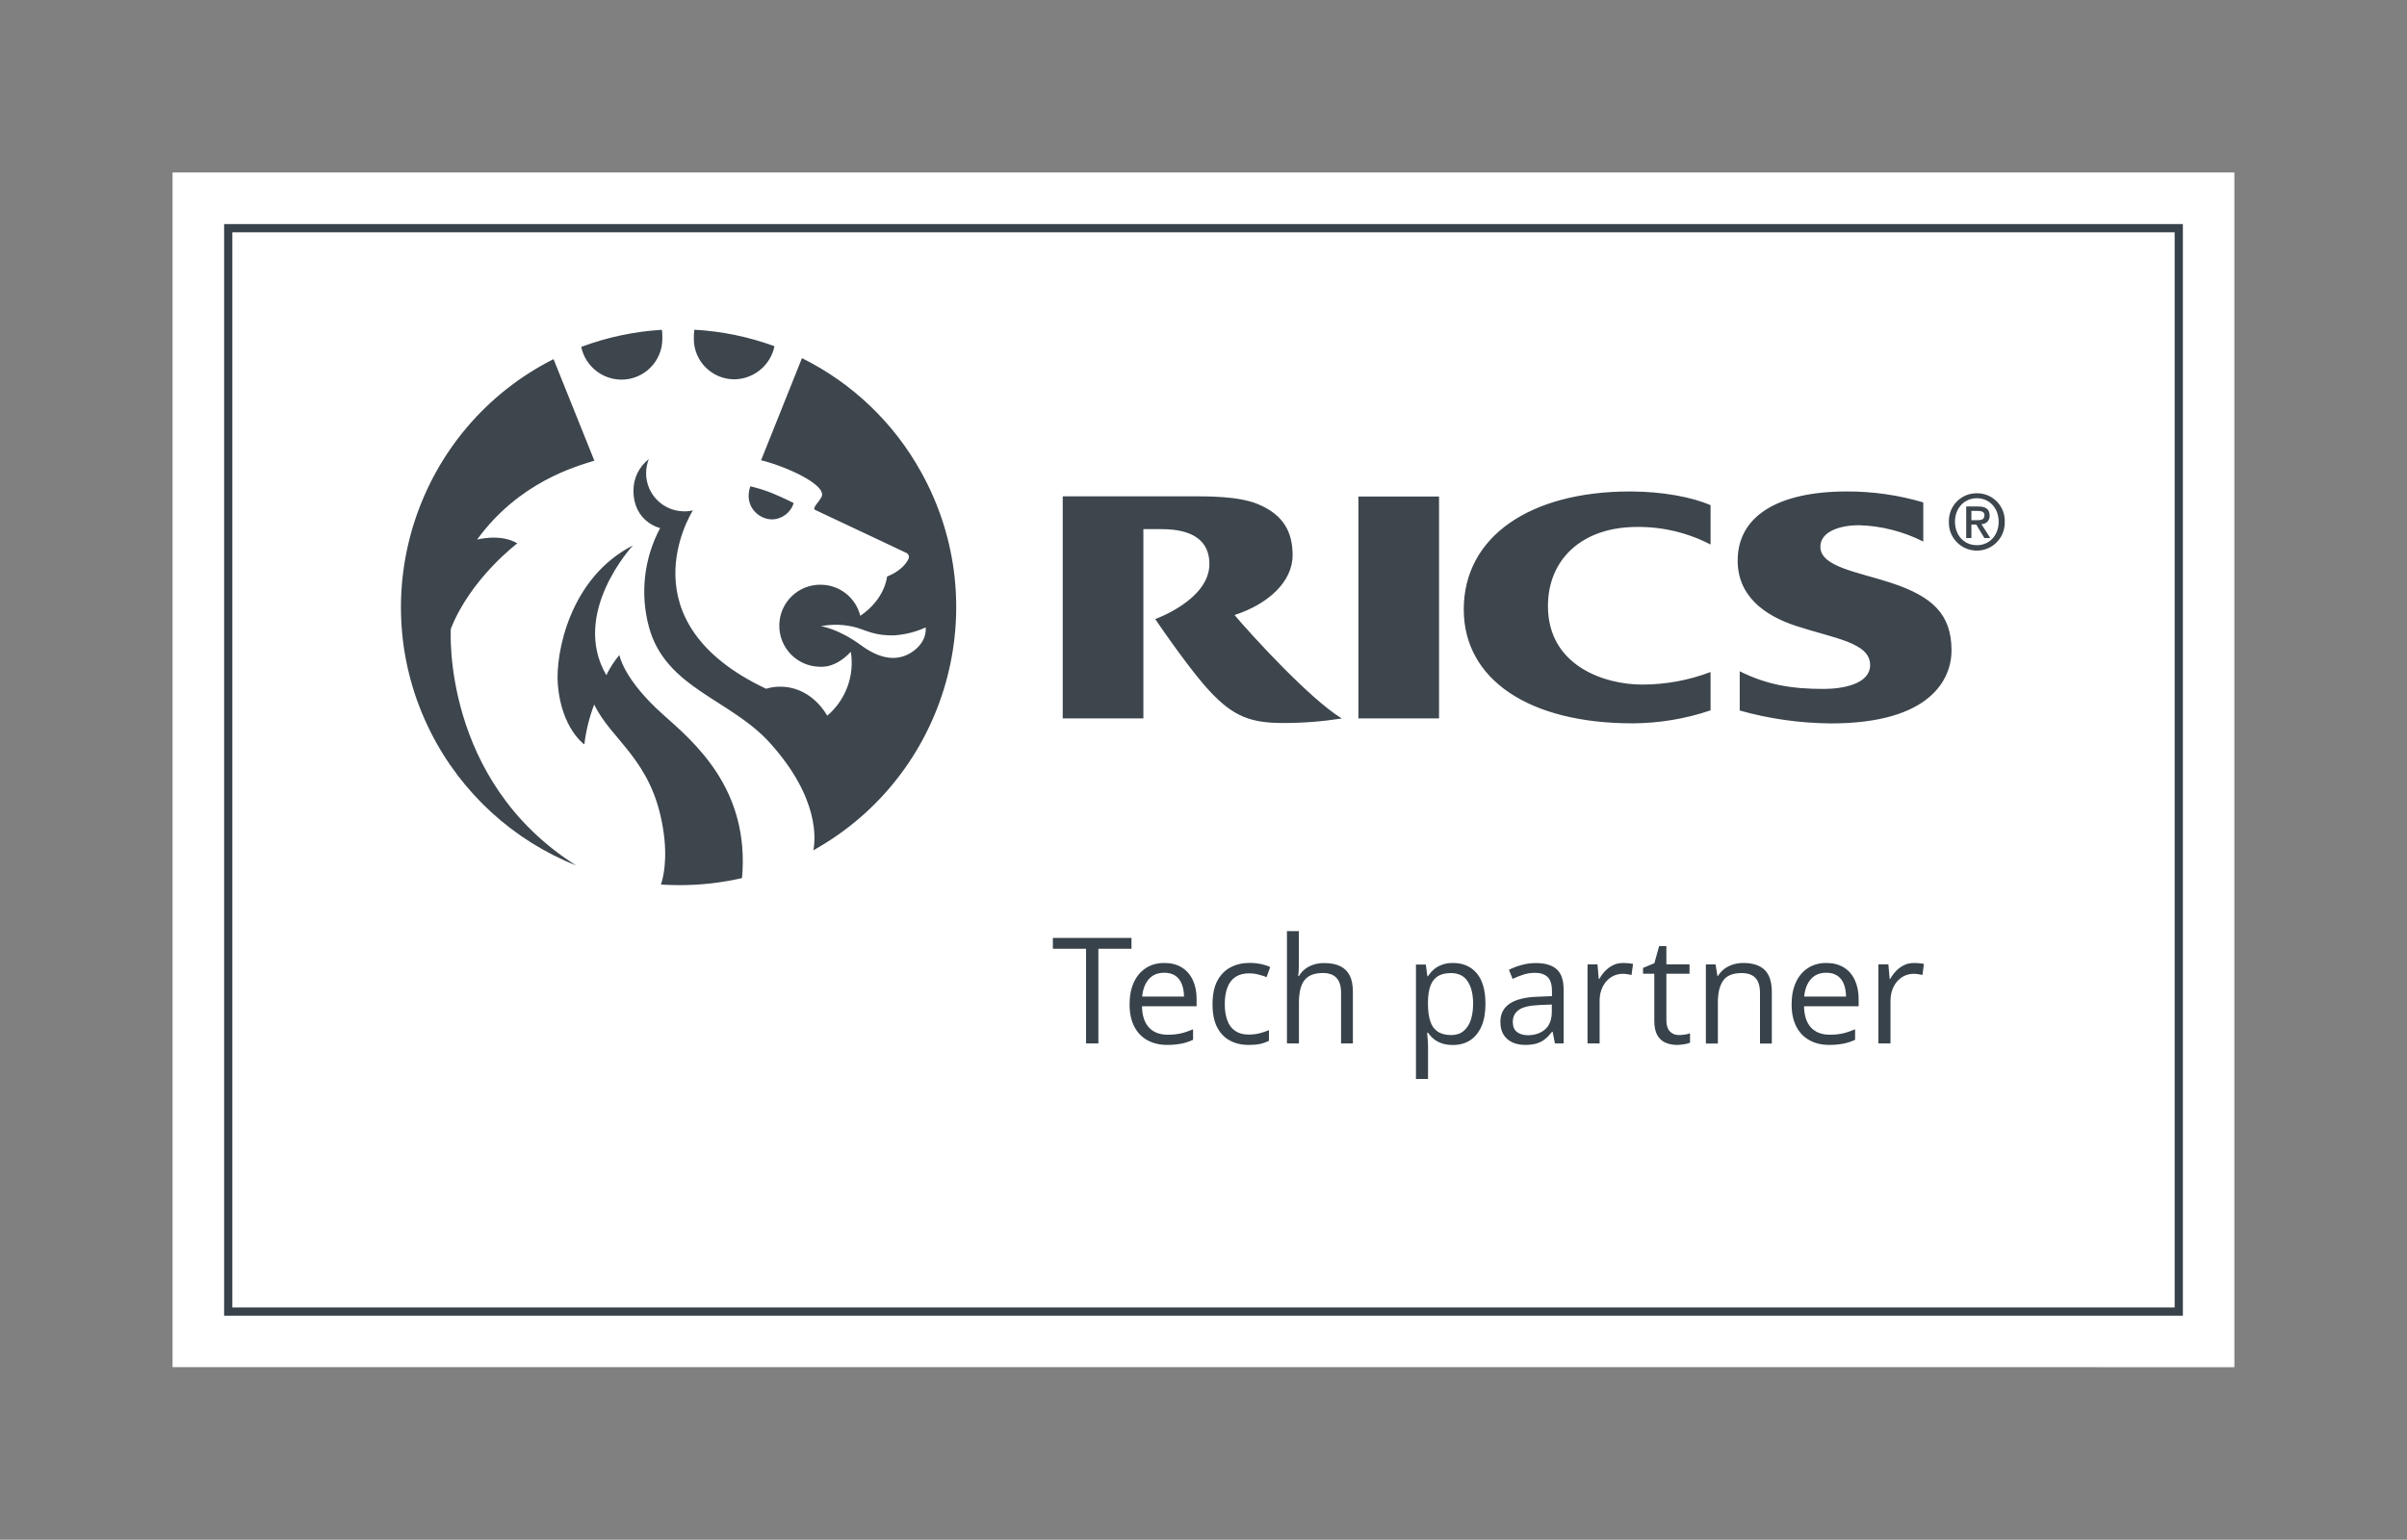
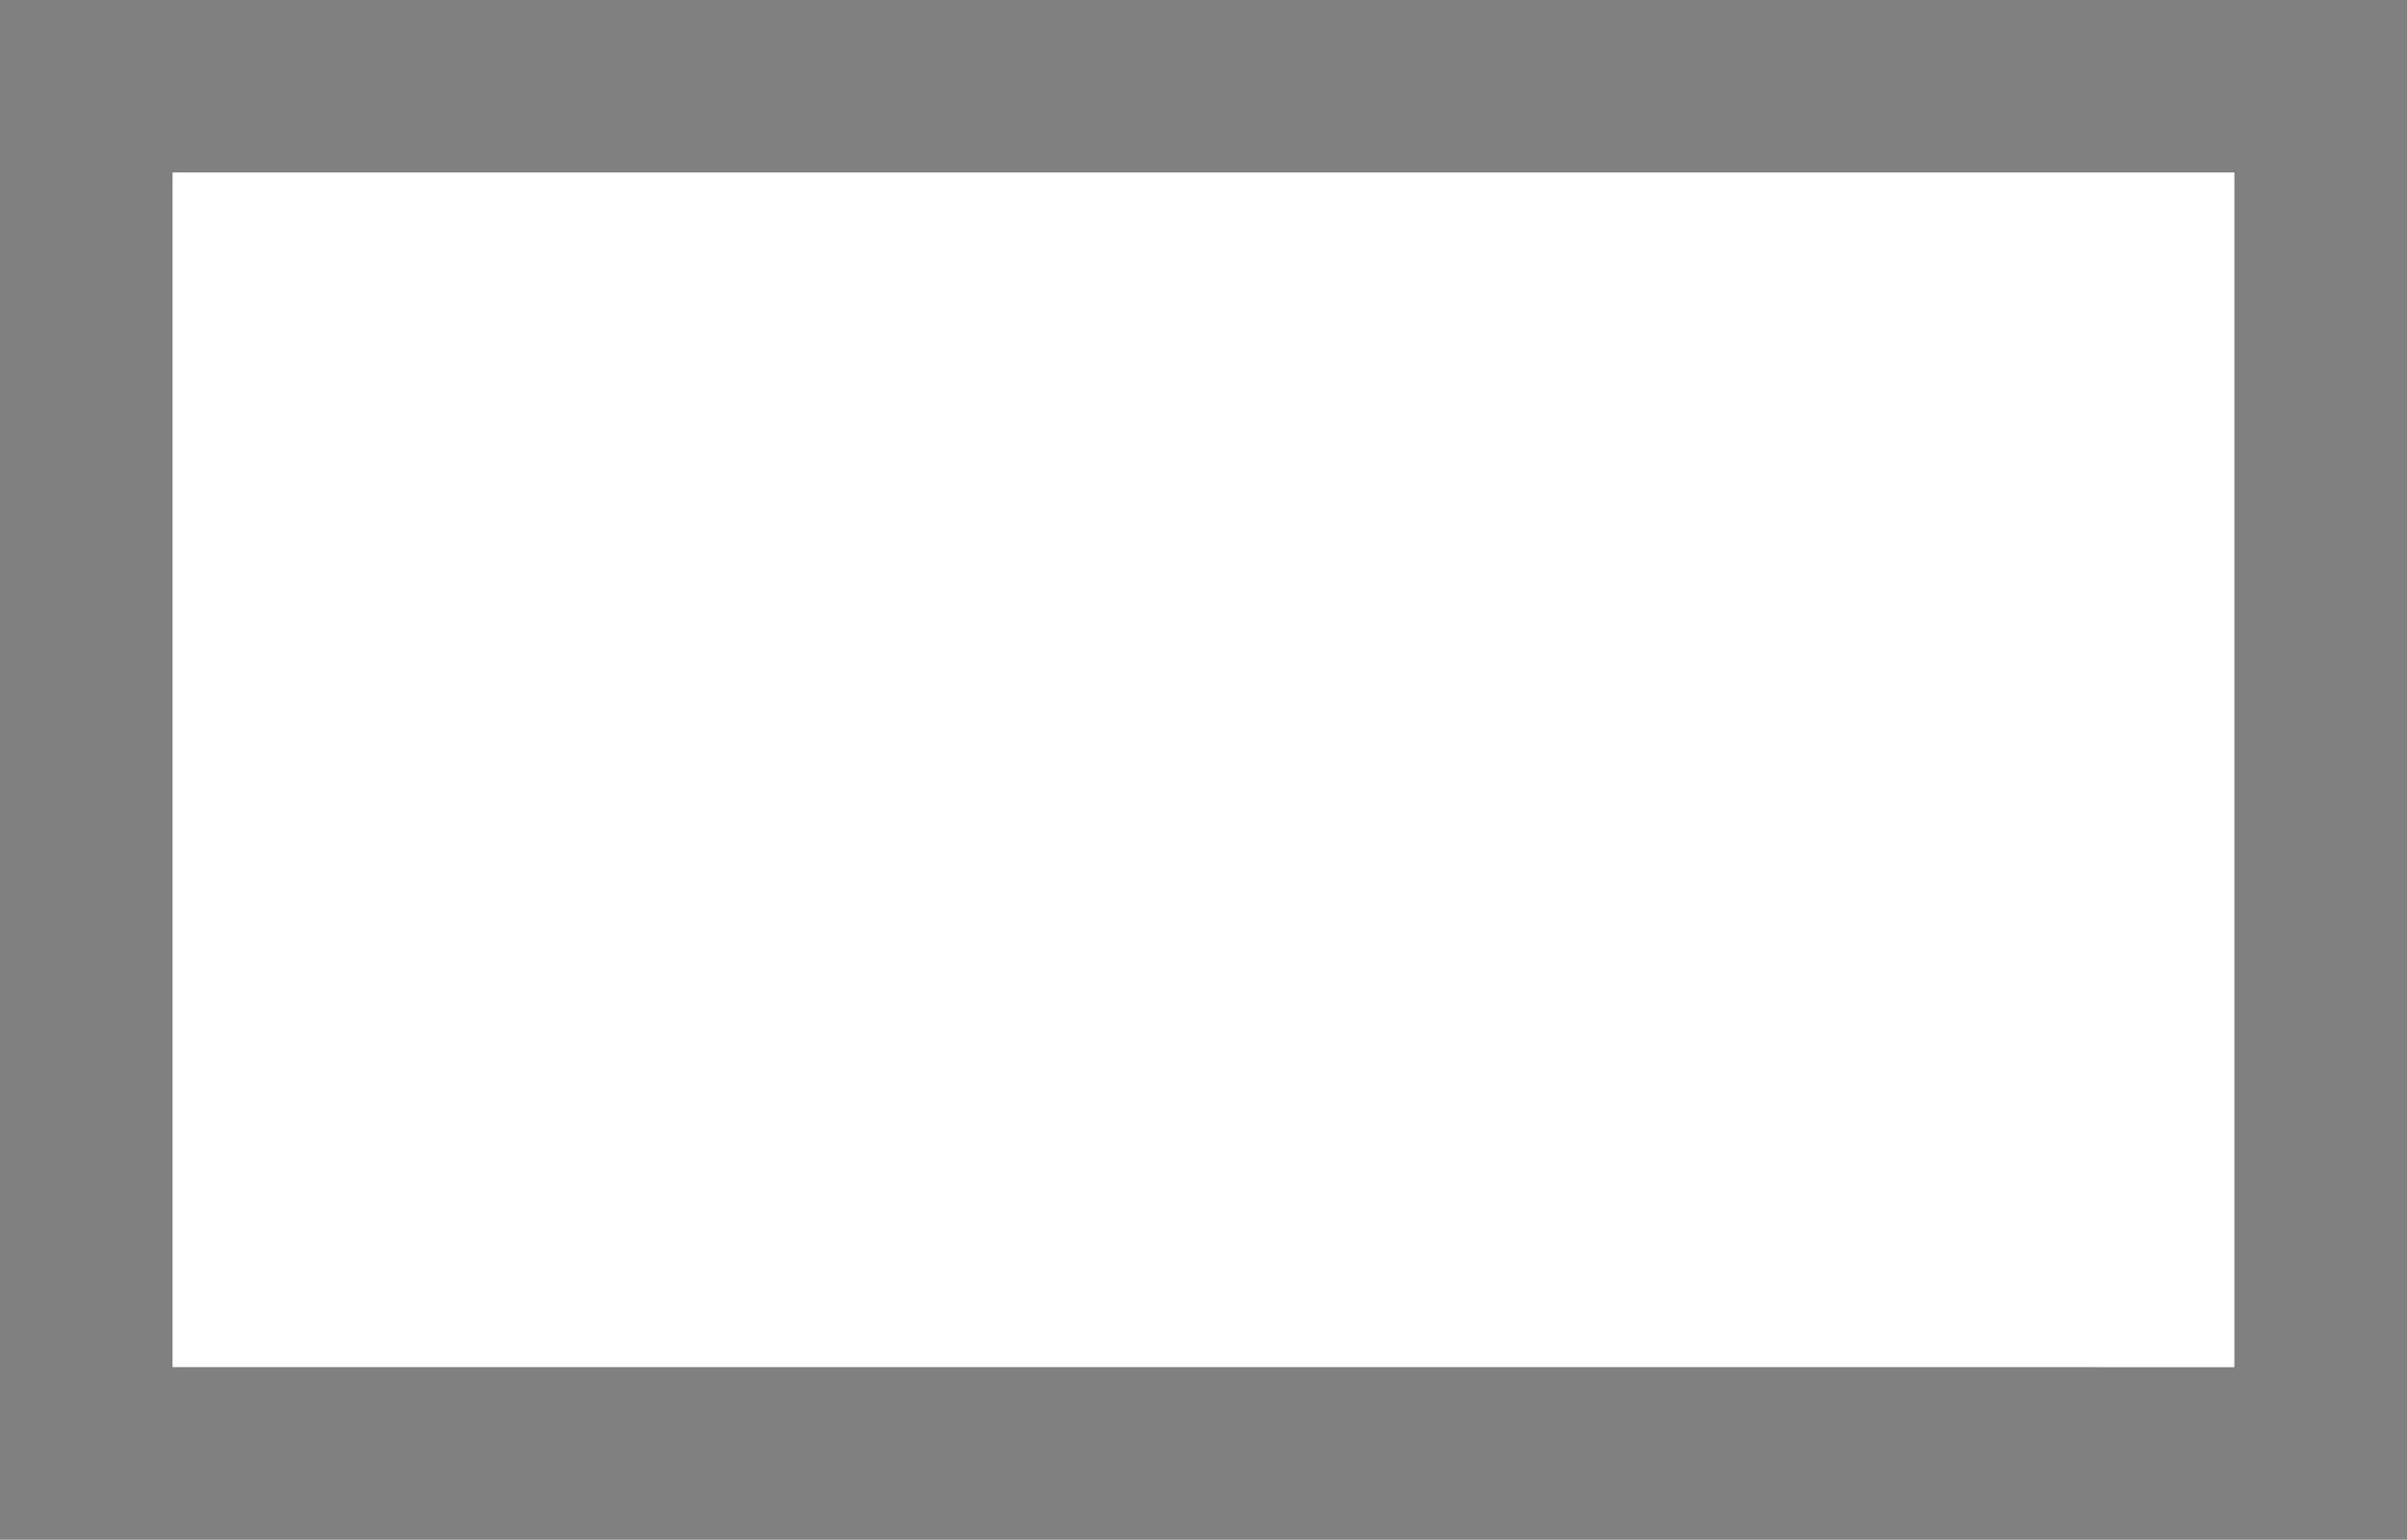
<svg xmlns="http://www.w3.org/2000/svg" xmlns:xlink="http://www.w3.org/1999/xlink" xml:space="preserve" viewBox="0 0 293.08 187.54">
  <rect x="0" y="0" width="293.08" height="187.54" fill="#808080" stroke="none" />
  <path fill="#fff" d="M21.01 21.01h251.05v145.51H21.01z" />
-   <path fill="#37424b" d="M265.79 160.25H27.29V27.29h238.5v132.96zm-237.5-1h236.5V28.29H28.29v130.96z" />
-   <path fill="#37424a" d="M133.74 127.09h-1.5v-11.53h-4.04v-1.32h9.57v1.32h-4.03v11.53zm8.04-9.8c.82 0 1.52.18 2.11.54s1.03.87 1.34 1.53.47 1.42.47 2.29v.91h-6.65c.02 1.13.3 1.99.84 2.58s1.31.89 2.3.89c.61 0 1.15-.06 1.62-.17s.96-.28 1.46-.49v1.28c-.49.22-.97.38-1.45.47s-1.04.15-1.69.15c-.93 0-1.73-.19-2.42-.57-.69-.38-1.22-.93-1.6-1.67s-.57-1.63-.57-2.69c0-1.04.17-1.93.52-2.69s.84-1.34 1.48-1.75 1.37-.61 2.24-.61zm-.02 1.19c-.78 0-1.4.25-1.86.76s-.74 1.22-.83 2.14h5.1c-.01-.57-.1-1.08-.27-1.52s-.44-.78-.79-1.02-.8-.36-1.35-.36zm10.27 8.79c-.87 0-1.63-.18-2.29-.54s-1.18-.9-1.55-1.63-.55-1.66-.55-2.77c0-1.17.19-2.12.58-2.86.39-.74.93-1.29 1.61-1.65s1.46-.54 2.34-.54c.48 0 .94.05 1.39.14.45.1.82.22 1.1.37l-.44 1.22c-.29-.12-.63-.22-1.02-.32s-.74-.14-1.08-.14c-.67 0-1.22.14-1.67.43s-.77.71-.99 1.27-.33 1.24-.33 2.06c0 .78.11 1.44.32 2s.53.97.96 1.26c.42.29.96.44 1.6.44.51 0 .97-.05 1.38-.16s.78-.24 1.12-.38v1.3c-.32.16-.68.29-1.08.38s-.85.12-1.4.12zm6.12-13.85v4.09c0 .23-.01.47-.02.71s-.03.46-.06.65h.1c.2-.34.45-.62.76-.86.31-.23.66-.41 1.05-.53.39-.12.81-.18 1.25-.18.77 0 1.42.12 1.94.37s.91.63 1.17 1.14.39 1.18.39 2v6.28h-1.44v-6.18c0-.8-.18-1.4-.55-1.8s-.93-.6-1.68-.6c-.71 0-1.28.14-1.71.41-.42.27-.73.67-.91 1.2s-.28 1.17-.28 1.93v5.04h-1.46v-13.68h1.45zm18.78 3.87c1.2 0 2.16.41 2.87 1.24.71.83 1.07 2.07 1.07 3.73 0 1.1-.16 2.02-.49 2.76s-.79 1.31-1.38 1.69-1.3.57-2.1.57c-.51 0-.96-.07-1.34-.2s-.72-.32-.99-.54-.5-.48-.69-.75h-.11c.02.23.04.5.07.83s.04.6.04.84v3.96h-1.47v-13.94h1.2l.19 1.42h.07c.19-.29.42-.56.69-.8.27-.24.6-.44.99-.58.38-.16.85-.23 1.38-.23zm-.26 1.23c-.67 0-1.21.13-1.61.39s-.7.64-.89 1.16-.29 1.16-.3 1.93v.28c0 .81.09 1.5.27 2.07s.47.99.89 1.28.97.44 1.67.44c.6 0 1.1-.16 1.49-.48s.7-.77.89-1.35.29-1.24.29-1.99c0-1.14-.22-2.04-.66-2.71-.44-.69-1.12-1.02-2.04-1.02zM187 117.3c1.15 0 2 .26 2.56.77s.83 1.34.83 2.47v6.55h-1.06l-.28-1.42h-.07c-.27.35-.55.65-.84.88-.29.24-.63.42-1.02.54-.38.12-.85.18-1.41.18-.59 0-1.11-.1-1.56-.31s-.81-.52-1.07-.93-.39-.94-.39-1.58c0-.96.38-1.7 1.14-2.21s1.92-.8 3.48-.84l1.66-.07v-.59c0-.83-.18-1.42-.54-1.75s-.86-.5-1.51-.5c-.5 0-.98.07-1.44.22s-.89.32-1.3.52l-.45-1.11c.43-.22.93-.41 1.49-.57s1.16-.25 1.78-.25zm1.95 5.05-1.47.06c-1.2.05-2.05.24-2.54.59s-.74.83-.74 1.47c0 .55.17.96.5 1.22s.78.4 1.33.4c.86 0 1.56-.24 2.1-.71s.82-1.19.82-2.14v-.89zm8.72-5.06c.19 0 .4.01.61.03s.4.05.56.08l-.18 1.35c-.16-.04-.33-.07-.53-.1s-.38-.04-.54-.04c-.39 0-.75.08-1.09.23-.34.16-.64.38-.9.67-.26.29-.46.64-.61 1.05s-.22.86-.22 1.36v5.17h-1.47v-9.63h1.21l.16 1.78h.06c.2-.36.44-.68.72-.98.28-.29.61-.53.98-.71s.78-.26 1.24-.26zm6.75 8.78c.24 0 .49-.02.74-.06s.46-.09.62-.15V127c-.17.08-.41.14-.71.19s-.6.08-.88.08c-.51 0-.97-.09-1.39-.27-.42-.18-.75-.48-1-.91s-.37-1.02-.37-1.78v-5.71h-1.37v-.71l1.38-.57.58-2.09h.88v2.23h2.82v1.14h-2.82v5.67c0 .6.14 1.05.42 1.35s.64.45 1.1.45zm7.85-8.78c1.14 0 2.01.28 2.59.84s.88 1.46.88 2.69v6.28h-1.44v-6.18c0-.8-.18-1.4-.55-1.8s-.93-.6-1.68-.6c-1.07 0-1.82.3-2.25.91s-.65 1.48-.65 2.63v5.04h-1.46v-9.63h1.18l.22 1.39h.08c.21-.34.47-.62.78-.86.32-.23.67-.41 1.06-.53.4-.12.81-.18 1.24-.18zm10.12 0c.82 0 1.52.18 2.11.54s1.03.87 1.34 1.53.47 1.42.47 2.29v.91h-6.65c.02 1.13.3 1.99.84 2.58s1.31.89 2.3.89c.61 0 1.15-.06 1.62-.17s.96-.28 1.46-.49v1.28c-.49.22-.97.38-1.45.47s-1.04.15-1.69.15c-.93 0-1.73-.19-2.42-.57-.69-.38-1.22-.93-1.6-1.67s-.57-1.63-.57-2.69c0-1.04.17-1.93.52-2.69s.84-1.34 1.48-1.75 1.38-.61 2.24-.61zm-.02 1.19c-.78 0-1.4.25-1.86.76s-.74 1.22-.83 2.14h5.1c-.01-.57-.1-1.08-.27-1.52s-.43-.78-.79-1.02-.8-.36-1.35-.36zm10.72-1.19c.19 0 .4.01.61.03s.4.05.56.08l-.18 1.35c-.16-.04-.33-.07-.53-.1s-.38-.04-.54-.04c-.39 0-.75.08-1.09.23-.34.16-.64.38-.9.67-.26.29-.46.64-.61 1.05s-.22.86-.22 1.36v5.17h-1.47v-9.63h1.21l.16 1.78h.06c.2-.36.44-.68.72-.98.28-.29.61-.53.98-.71s.78-.26 1.24-.26z" />
  <defs>
-     <path id="a" d="M48.82 39.84H244.1v68.28H48.82z" />
-   </defs>
+     </defs>
  <clipPath id="b">
    <use xlink:href="#a" overflow="visible" />
  </clipPath>
  <g clip-path="url(#b)">
-     <path fill="#3d454d" d="M54.89 76.6c2.4-6.14 8.1-10.42 8.1-10.42-2.04-1.23-4.9-.46-4.9-.46 5.12-7.03 12.04-8.91 14.28-9.61L67.4 43.74c-16.69 8.44-23.37 28.82-14.92 45.51 3.73 7.36 10.01 13.11 17.67 16.16C53.74 95.04 54.89 76.6 54.89 76.6m25.83 10.42c-4.85-4.33-5.3-7.24-5.3-7.24-.63.75-1.17 1.58-1.59 2.46-4.42-7.57 3.23-15.8 3.23-15.8-7.7 3.92-9.44 13.15-9.14 16.91.43 5.38 3.23 7.32 3.23 7.32.2-1.66.6-3.29 1.2-4.86 2.14 4.43 6.98 6.66 8.36 14.96.66 3.91 0 6.28-.23 6.97.72.04 1.44.07 2.17.07 2.59.01 5.17-.28 7.7-.86.97-10.89-5.86-16.57-9.63-19.93m8.72-40.82c2.36-.04 4.38-1.71 4.86-4.03-3.14-1.15-6.43-1.83-9.76-2.01-.04.37-.06.74-.06 1.11 0 2.72 2.2 4.92 4.92 4.93h.04m4.54 17.06c1.23-.01 2.3-.82 2.66-1.99 0 0-1.17-.6-2.57-1.18-.88-.36-1.79-.64-2.71-.86-.84 2.45 1.06 4.03 2.62 4.03M75.67 46.24c2.75 0 4.98-2.23 4.98-4.98 0-.28 0-.74-.06-1.09-3.36.2-6.67.91-9.82 2.08.49 2.32 2.53 3.98 4.9 3.99m21.98-2.62-4.98 12.44c2.83.67 8.15 3 7.35 4.49-.38.7-1.2 1.37-.74 1.57 5.12 2.4 11.15 5.26 11.15 5.26.22.14.3.42.21.66-.72 1.52-2.63 2.18-2.63 2.18s-.2 2.71-3.26 4.79c-.54-2.2-2.5-3.76-4.77-3.79-2.76-.06-5.04 2.13-5.09 4.89-.06 2.76 2.13 5.04 4.89 5.1h.28c1.41 0 2.63-.86 3.54-1.82.47 2.92-.62 5.86-2.87 7.78-1.88-3.15-4.94-4.04-7.45-3.28-17.19-8.12-9.28-21.12-8.91-21.73-.35.09-.7.13-1.06.12-2.56 0-4.64-2.08-4.64-4.64 0-.59.11-1.17.33-1.72-1.18.92-1.87 2.32-1.87 3.82 0 3.86 3.25 4.58 3.25 4.58-1.98 3.71-2.46 8.04-1.35 12.1 2.06 7.44 9.92 8.73 14.74 14.09 6.09 6.77 5.51 11.86 5.26 13.06 16.35-9.11 22.22-29.75 13.11-46.1-3.31-5.98-8.36-10.8-14.49-13.85m13.7 35.58c-1.42 1.11-3.52 1.58-6.49-.59-2.78-2.06-4.91-2.34-4.91-2.34 1.45-.28 2.95-.22 4.38.18 1.45.47 2.31.97 4.52.94 1.33-.09 2.64-.41 3.86-.97-.01 0 .27 1.49-1.36 2.78m130.91-16.41c0-.78-.47-1.1-1.4-1.1h-1.45v3.84h.63v-1.64h.59l.99 1.64h.72l-1.08-1.69c.54.01.99-.41 1-.95.01-.04 0-.07 0-.1m-2.22.56v-1.12h.76c.38 0 .83.06.83.52 0 .56-.43.61-.89.61h-.7zM230.29 71c-4.04-1.33-8.64-1.95-8.64-4.4 0-1.94 2.57-2.63 4.67-2.63 2.73.07 5.42.76 7.86 1.99v-4.77c-3.02-.89-6.15-1.34-9.3-1.33-8.48 0-13.3 3.05-13.3 8.42 0 4.33 3.28 6.69 7.06 7.94 4.68 1.54 9.07 2.03 9.07 4.78 0 2.3-3.27 2.91-5.68 2.91-3.86 0-6.86-.49-10.2-2.15v4.78c3.62 1.02 7.35 1.54 11.11 1.57 12.25 0 14.68-5.5 14.68-8.89 0-4.4-2.32-6.57-7.33-8.22m10.42-10.92c-1.86-.03-3.38 1.46-3.41 3.31v.15c-.07 1.88 1.4 3.45 3.28 3.52 1.88.07 3.45-1.4 3.52-3.28v-.24c.06-1.85-1.4-3.4-3.25-3.46h-.14zm0 6.32c-1.65 0-2.67-1.29-2.67-2.86 0-1.69 1.17-2.86 2.67-2.86s2.65 1.18 2.65 2.86c0 1.69-1.15 2.86-2.63 2.86h-.02zm-62.48 7.83c0 8.51 7.92 13.87 20.54 13.87 3.23-.01 6.44-.54 9.51-1.58v-4.67c-2.65 1.01-5.48 1.53-8.32 1.53-4.64 0-11.48-2.31-11.48-9.56 0-5.7 4.16-9.64 10.85-9.64 3.11-.03 6.19.71 8.95 2.14v-4.79c-2.26-.99-5.9-1.67-9.78-1.67-12.16-.01-20.27 5.48-20.27 14.37m-27.91.68c4.07-1.32 7.07-4.04 7.07-7.29 0-2.76-1.06-4.91-4.23-6.22-2.41-.99-6.01-.95-8.63-.95H129.4V87.5h9.82V64.45h2.24c3.68 0 5.8 1.35 5.8 4.24 0 4.38-6.6 6.71-6.6 6.71 2.57 3.77 5.15 7.21 6.68 8.83 2.82 3 4.91 3.83 8.85 3.83 2.41.01 4.81-.18 7.19-.55-3.91-2.39-10.98-10.14-13.06-12.6M165.4 87.5h9.82V60.48h-9.82V87.5z" />
-   </g>
+     </g>
</svg>